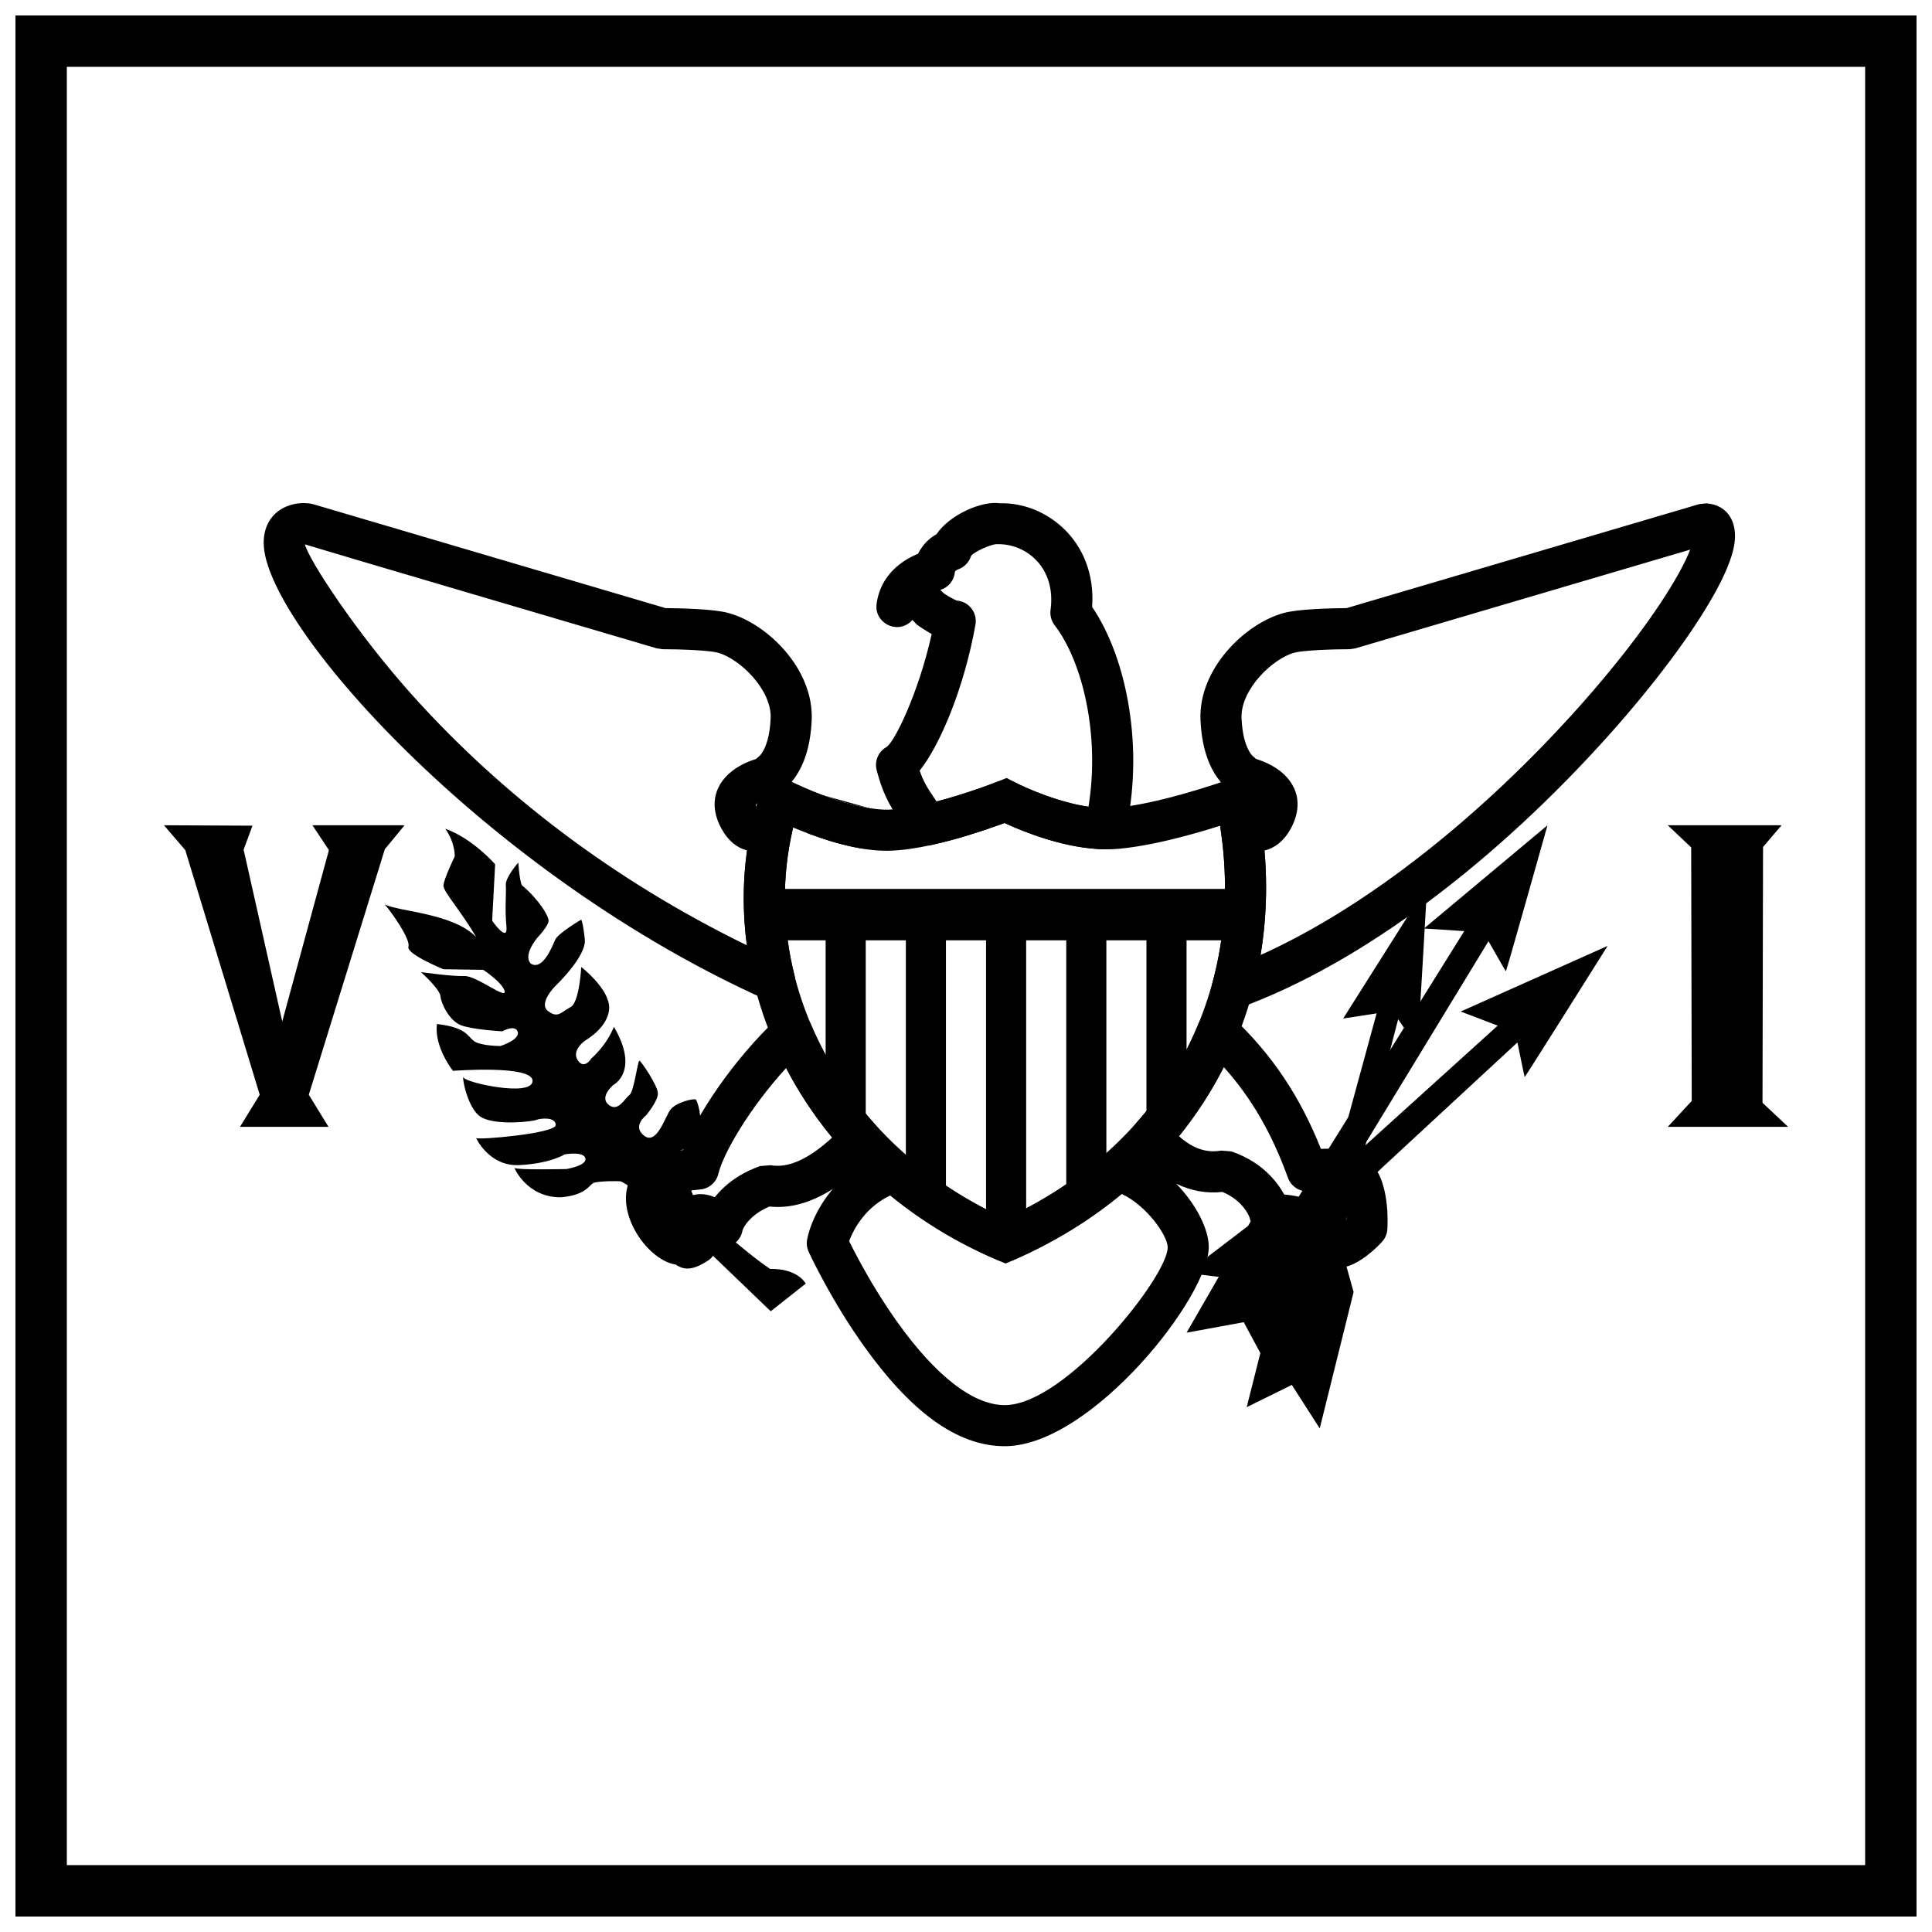
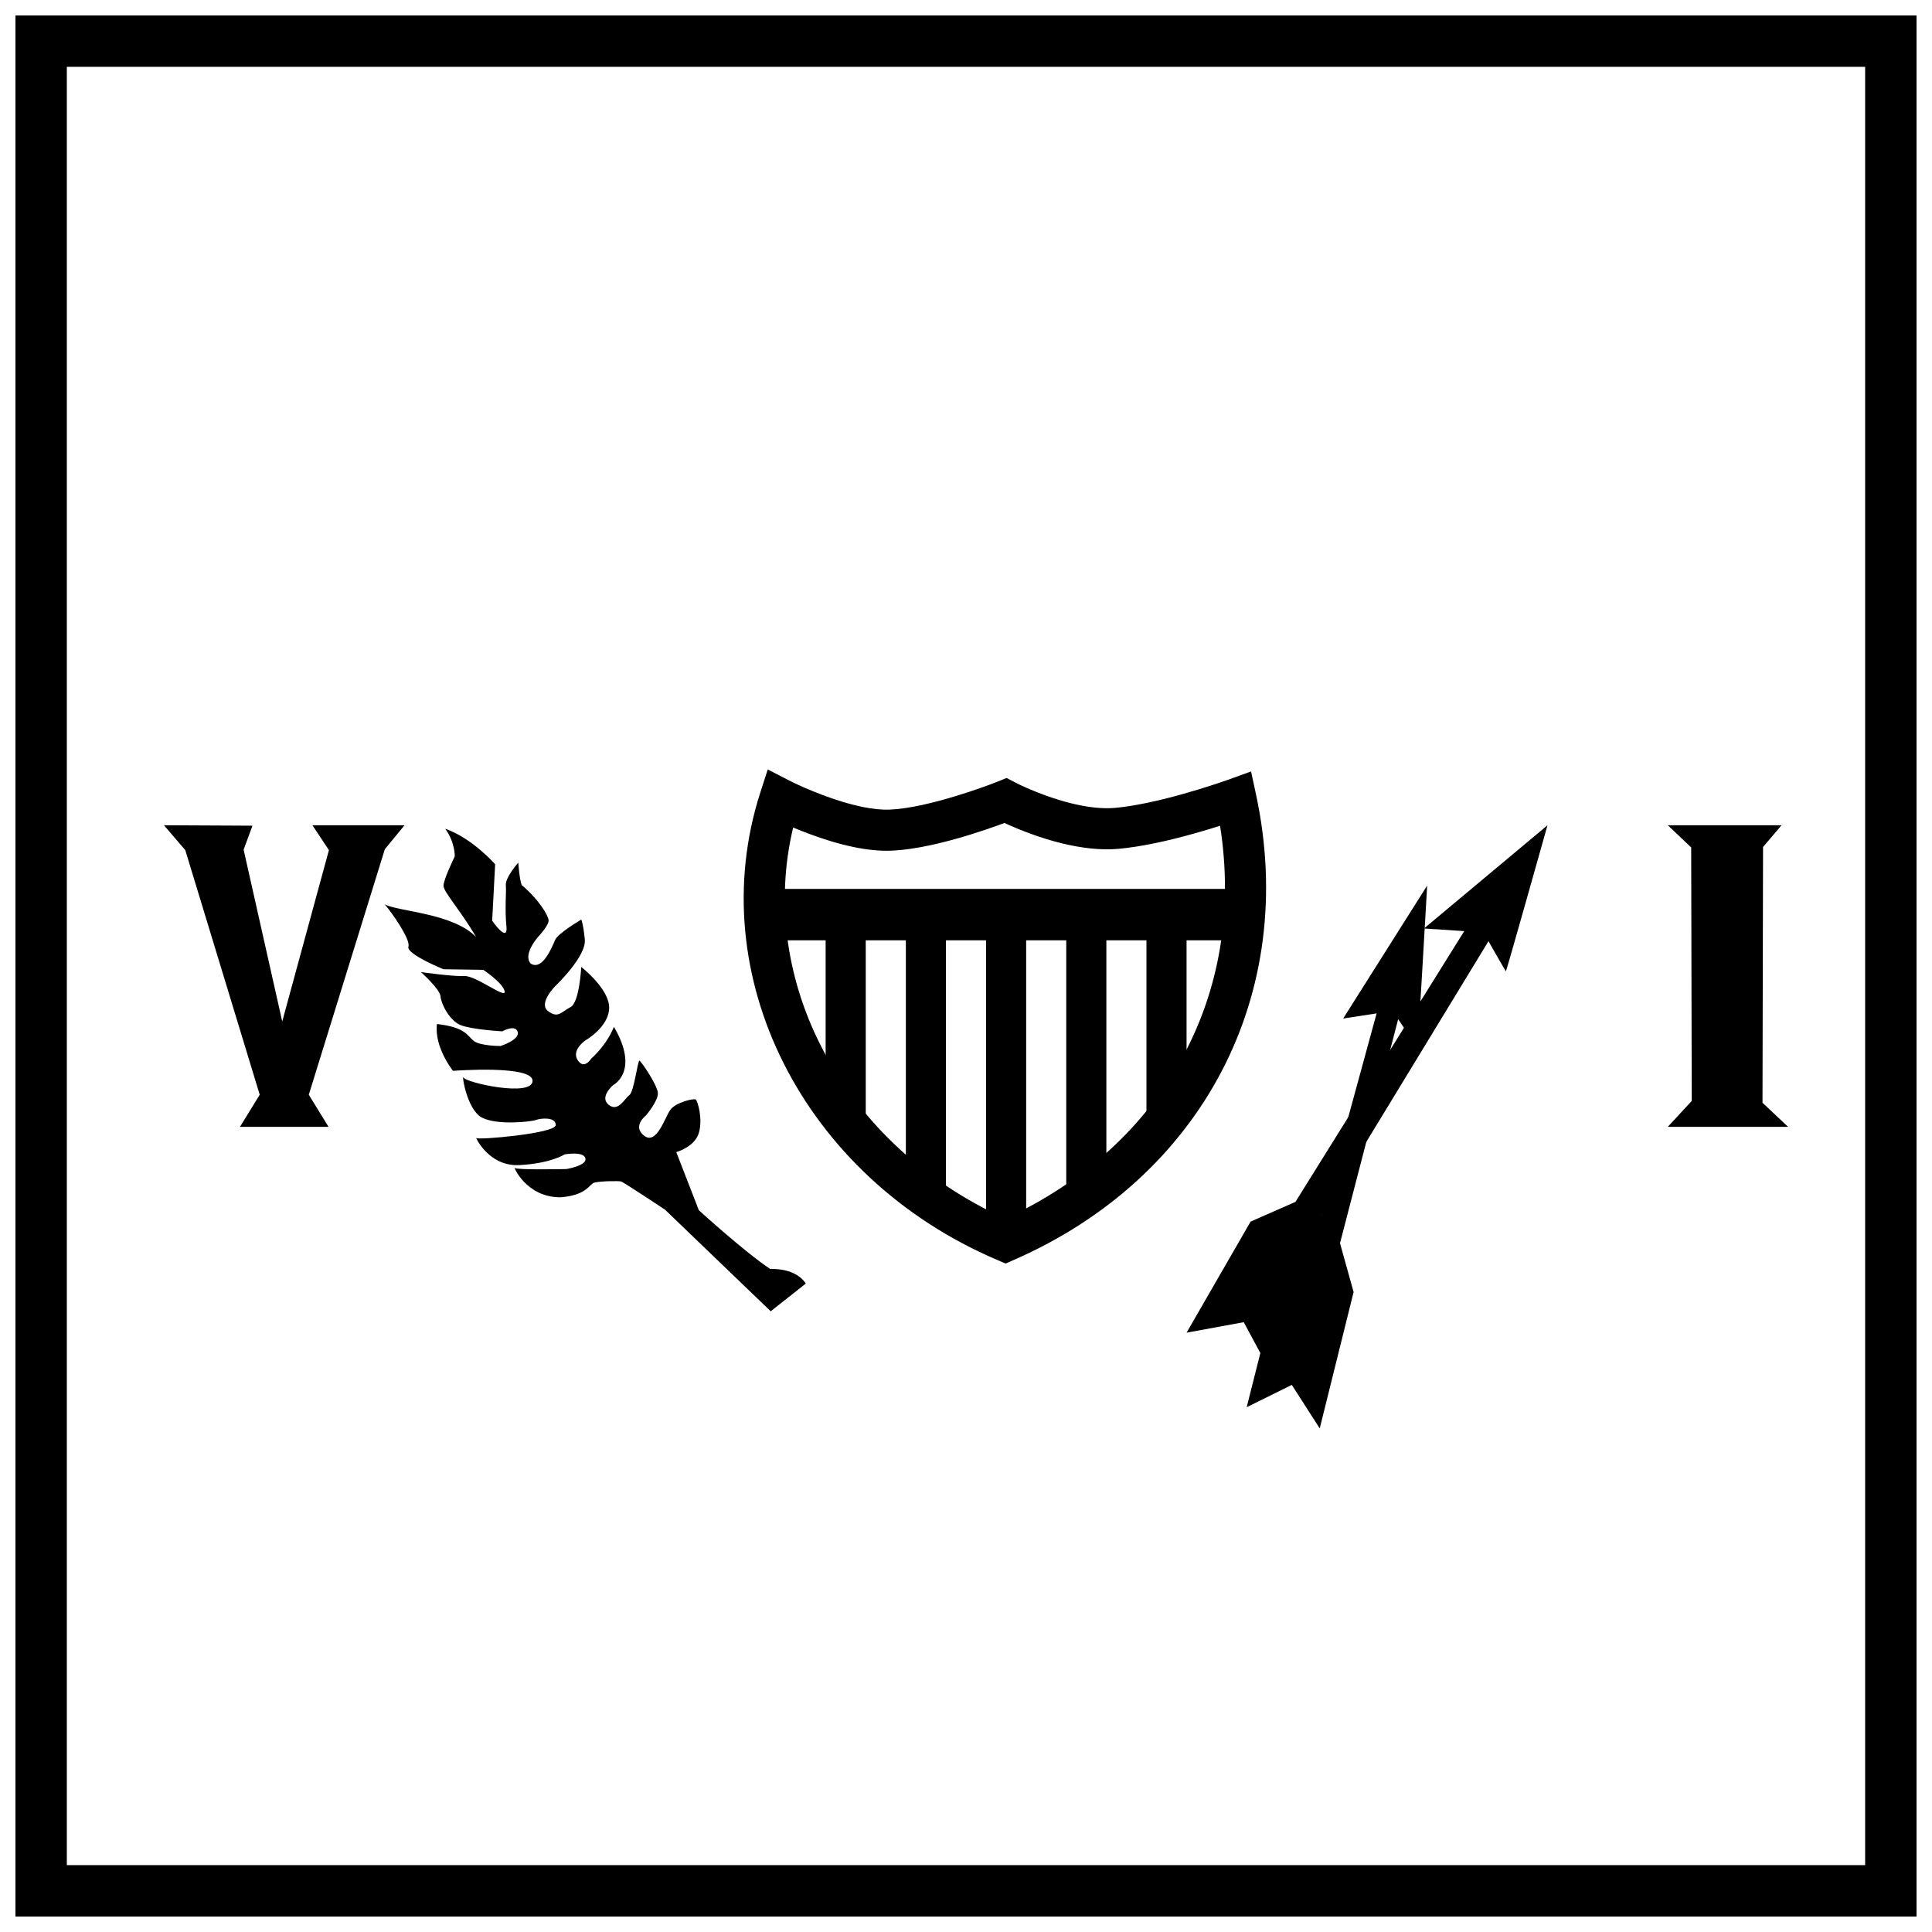
<svg xmlns="http://www.w3.org/2000/svg" width="800px" height="800px" version="1.1" viewBox="144 144 512 512">
  <defs>
    <clipPath id="a">
      <path d="m148.09 148.09h503.81v503.81h-503.81z" />
    </clipPath>
  </defs>
  <g clip-path="url(#a)">
    <path d="m161.71 161.71v476.57h476.57v-476.57zm490.19-13.617v503.81h-503.81v-503.81z" />
  </g>
  <path d="m348.09 480.28c-6.926-4.633-18.887-15.555-18.887-15.555l-5.981-15.402s4.879-1.348 5.981-5.086c1.102-3.738-0.316-8.375-0.789-8.824-0.473-0.449-5.348 0.746-6.766 2.691-1.418 1.945-3.621 9.422-6.926 6.883-3.305-2.543 0.473-5.387 0.473-5.387s3.305-3.887 3.148-5.981c-0.16-2.094-4.406-8.375-4.879-8.527-0.473-0.148-1.418 8.227-2.676 9.125-1.262 0.898-2.992 4.637-5.512 2.543-2.516-2.094 1.262-5.234 1.262-5.234s7.082-3.59 0.156-15.406c-2.047 5.086-5.981 8.375-5.981 8.375s-1.891 3.141-3.621 0.449c-1.73-2.691 2.047-5.234 2.047-5.234s6.137-3.441 6.297-8.527c0.156-5.082-7.398-10.918-7.398-10.918s-0.473 9.426-2.832 10.621c-2.363 1.195-3.305 3.141-5.981 1.047s2.047-6.731 2.047-6.731 8.184-7.777 7.711-12.266c-0.473-4.484-0.945-5.234-0.945-5.234s-6.137 3.59-6.926 5.383c-0.785 1.797-3.305 8.227-6.453 6.285-2.203-2.394 1.891-7.031 1.891-7.031s2.988-3.141 2.832-4.488c-0.156-1.344-2.516-5.383-7.082-9.27-0.629-1.199-0.945-5.984-0.945-5.984s-3.461 3.887-3.305 5.984c0.16 2.094-0.312 6.281 0.16 10.918 0.469 4.633-3.781-1.496-3.781-1.496l0.789-14.957s-5.981-6.883-13.223-9.422c2.676 3.738 2.519 7.328 2.519 7.328s-2.988 6.133-2.988 7.777c0 1.645 4.562 6.566 8.656 13.609-6.141-6.391-20.621-6.731-24.238-8.676 1.73 1.945 6.926 9.273 6.293 11.219-0.629 1.945 9.289 5.981 9.289 5.981l10.543 0.152s5.195 3.438 5.668 5.68c0.473 2.246-7.555-4.188-10.703-4.035-3.148 0.148-11.488-1.047-11.488-1.047s5.035 4.488 5.191 6.43c0.156 1.945 2.359 6.434 5.352 7.629 2.992 1.195 11.016 1.645 11.016 1.645s3.465-1.945 4.094 0.148-4.562 3.742-4.562 3.742-5.352 0-7.082-1.348c-1.734-1.348-2.047-3.59-9.758-4.488-0.789 6.133 4.246 12.414 4.246 12.414s21.25-1.645 21.09 2.695c-0.156 4.336-17.625 0.445-18.254-0.898-0.633-1.348 0.785 8.523 4.879 10.617 4.09 2.094 13.219 1.047 14.32 0.598 1.102-0.449 5.195-0.895 5.195 1.348s-20.777 4.039-21.09 3.441c-0.316-0.602 3.148 7.625 11.488 7.176 8.344-0.445 11.961-2.84 11.961-2.84s5.039-0.898 5.508 1.047c0.473 1.945-5.035 2.84-5.035 2.84s-13.223 0.301-13.691-0.297c-0.473-0.598 2.988 7.926 12.273 7.777 6.926-0.598 7.398-3.441 8.816-3.891 2.047-0.445 6.453-0.445 7.082-0.297 0.629 0.148 11.648 7.477 11.648 7.477l28.012 26.922 9.285-7.328s-2.043-4.039-9.441-3.891z" />
  <path d="m519.64 421.62c-0.117-0.102-5.113-7.519-5.113-7.519l-15.414 59.355 3.606 12.945-8.977 36.145-7.398-11.531-11.957 5.906 9.598-38.066 8.867-7.828 15.965-58.469-8.863 1.359 22.258-35.23s-2.453 43.031-2.57 42.934z" />
-   <path d="m548.05 429.41c-0.078-0.148-1.918-9.152-1.918-9.152l-35.996 33.312-38.434 37.004-0.105-7.621-13.152-1.621 17.395-13.277 8.91-1.465 56.152-50.785-9.801-3.738 38.934-17.398s-21.906 34.891-21.984 34.742z" />
  <path d="m543.07 401.42c-0.121-0.113-4.606-7.996-4.606-7.996l-44.25 72.684 1.816 12.637-15.879 27.82-6.547-12.172-15.152 2.781 16.973-29.445 11.879-5.215 44.734-71.758-10.668-0.695 32.73-27.355s-10.91 38.832-11.031 38.715z" />
-   <path d="m412.65 477.9c-1.375 0.598-2.934 0.605-4.316 0.02-10.434-4.445-19.977-10.215-28.414-17.117-2.945 1.418-5.328 3.363-7.238 5.734-1.867 2.316-3.031 4.633-3.644 6.398 0.699 1.414 1.656 3.281 2.856 5.481 2.984 5.484 6.344 10.965 9.984 16.055 9.934 13.891 19.965 22.008 28.555 21.895 16.184-0.215 43.27-34.418 43.016-41.871-0.109-3.273-5.723-11.09-12.18-14.086-8.438 6.992-18.043 12.871-28.617 17.492zm23.867-27.758c1.34-1.176 3.176-1.621 4.906-1.191 12.309 3.055 22.625 16.773 22.91 25.172 0.449 13.152-30.977 52.832-53.758 53.133-13.285 0.176-25.707-9.875-37.559-26.445-3.926-5.488-7.512-11.336-10.691-17.188-1.914-3.516-3.277-6.266-4.019-7.887-0.477-1.035-0.613-2.195-0.395-3.312 0.66-3.387 2.527-8.059 6.289-12.727 3.738-4.633 8.707-8.227 14.996-10.332 1.828-0.613 3.848-0.215 5.301 1.051 7.629 6.629 16.34 12.199 25.945 16.535 9.723-4.484 18.477-10.137 26.074-16.809zm-84.191-23.102c-9.719 10.652-16.656 22.598-17.949 28.023-0.543 2.277-2.484 3.957-4.82 4.164-5.262 0.465-8.531 1.504-8.832 2.246-0.375 1.074 0.035 2.5 1.27 4.051 0.809-2.047 2.453-3.711 5.023-4.598 2.09-0.758 4.148-0.543 6.16 0.246 0.086 0.035 0.168 0.066 0.254 0.102 0.711-0.898 1.547-1.801 2.516-2.691 2.504-2.305 5.652-4.195 9.469-5.559l2.816-0.23c4.481 0.82 9.922-1.449 16.293-7.324-4.738-5.758-8.828-11.938-12.199-18.43zm-2.137-13.355c2.762-2.598 7.266-1.648 8.746 1.844 4.062 9.59 9.824 18.578 17.059 26.562 1.902 2.102 1.879 5.309-0.059 7.379-9.582 10.238-18.914 15.23-28.039 14.273-1.887 0.801-3.391 1.77-4.578 2.859-1.746 1.605-2.461 3.039-2.578 3.633-0.66 3.258-3.898 4.957-6.762 4.188-0.238 1.465-1.07 2.828-2.422 3.699-3.273 2.106-5.863 2.84-8.48 1.004-7.168-1.078-15.59-12.75-12.559-21.449 1.566-3.945 4.922-6.348 9.367-7.758 1.664-0.527 3.273-0.879 5.113-1.141 3.602-9.195 13.062-23.691 25.191-35.094zm-8.207-44.309c-2.621-0.672-4.977-2.492-6.731-5.672-3.981-7.199-1.238-13.32 4.828-16.746 1.129-0.637 2.281-1.137 3.473-1.555 1.648-0.559 0.746-0.168-0.043 0.336 0.285-0.133 1.773-1.285 2.234-1.926 1.336-1.871 2.293-4.898 2.488-9.48 0.324-7.555-8.191-15.781-14.008-17.367-0.977-0.266-3.262-0.52-6.227-0.684-3.141-0.176-6.312-0.234-8.395-0.234l-1.539-0.223-47.094-13.887c-35.125-10.359-35.316-10.414-46.148-13.668 0.715 3.535 13.32 23.203 28.965 40.531 23.047 25.516 52.422 48.273 88.164 65.73-1.125-8.387-1.125-16.84 0.031-25.156zm1.57-23.973c0.012-0.004 0.027-0.008 0.039-0.012 1.438-0.504 1.852-0.668 1.742-0.613zm1.887 11.043c-1.367 0.77-1.348 0.73-0.652 1.992 0.285 0.516-0.164 0.48 1.105-0.293 4.117-2.5 9.211 1.18 8.137 5.871-2.891 12.633-2.672 25.812 0.57 38.641 1.117 4.414-3.352 8.168-7.504 6.309-72.727-32.566-131.25-97.367-133.16-119.97-0.469-5.559 2.266-9.566 6.715-11.051 1.75-0.582 3.438-0.699 4.981-0.57 0.367 0.031 0.367 0.031 1.324 0.227l93.441 27.555c2.215 0.012 5.199 0.082 8.207 0.25 3.707 0.207 6.531 0.52 8.477 1.051 10.188 2.769 22.613 14.777 22.031 28.34-0.281 6.606-1.883 11.676-4.512 15.355-1.117 1.555-2.352 2.773-3.652 3.703-1.129 0.809-1.023 0.75-0.246-0.117-1.035 1.156-4.949 2.523-5.266 2.707zm13.887 8.836c3.832 1.043 7.941 2.188 12.238 3.418l1.496-5.234 0.914-5.371c-3.461-0.59-7.316-1.695-11.336-3.176l-1.883 5.109zm2.859-10.512c3.875 1.055 8.031 2.215 12.375 3.457 6.609 1.895 4.363 11.762-2.414 10.605-4.199-0.715-8.672-1.996-13.273-3.695-6.523-2.402-3.394-12.188 3.312-10.367zm35.387 0.109c4.644-1.422 8.555-2.844 10.867-3.773 1.48-0.594 3.148-0.508 4.559 0.23 1.582 0.828 4.434 2.133 8.035 3.441 3.941 1.43 7.82 2.484 11.426 3.016 3.07-18.746-1.465-38.332-8.977-48.113-0.883-1.152-1.27-2.609-1.074-4.047 1.52-11.273-6.531-17.559-13.973-17.418-1.52-0.215-6.824 2.266-7.117 3.184-0.52 1.617-1.762 2.898-3.363 3.469-0.422 0.148-0.625 0.301-0.754 0.48-0.113 0.148-0.152 0.301-0.141 0.09-0.137 2.301-1.699 4.246-3.867 4.898 0.309 0.281 0.582 0.559 0.824 0.832 0.441 0.297 1.008 0.66 1.621 1.016 0.414 0.242 0.805 0.453 1.156 0.625 0.496 0.238 0.824 0.348 0.621 0.34 3.277 0.16 5.668 3.164 5.09 6.394-2.969 16.672-9.359 31.883-14.785 38.688 0.875 2.562 1.91 4.406 3.672 6.973 0.316 0.465 0.586 0.855 0.82 1.199 1.738-0.453 3.531-0.961 5.359-1.523zm11.512 7.629c-2.613 0.949-5.418 1.898-8.32 2.789-3.356 1.027-6.621 1.906-9.734 2.59l-0.129 0.027c-2.293 0.504-4.652-0.523-5.848-2.543-0.676-1.141-0.633-1.078-2.641-4.004-3.019-4.398-4.621-7.644-6.09-13.277-0.617-2.383 0.438-4.887 2.574-6.106 2.106-1.199 8.543-14.336 12.008-29.965-0.246-0.133-0.496-0.273-0.746-0.422-1.281-0.746-2.371-1.477-3.094-2l-1.285-1.32c-0.156-0.082 0.223-0.066-0.531 0.578-3.809 3.273-9.641 0.078-8.938-4.894 0.703-4.961 3.414-8.719 7.301-11.273 1.262-0.828 2.508-1.461 3.676-1.93 0.301-0.613 0.676-1.234 1.133-1.855 0.98-1.34 2.242-2.473 3.769-3.336 3.566-5.281 12.18-8.926 16.855-8.188 12-0.355 25.586 9.859 24.387 27.473 9.27 13.609 13.926 37.816 8.723 60.016-0.582 2.496-2.828 4.246-5.391 4.203-1.227-0.02-2.484-0.098-3.762-0.23-5.062-0.527-10.359-1.891-15.688-3.824-2.809-1.02-5.231-2.043-7.113-2.918-0.344 0.125-0.719 0.266-1.117 0.41zm68.984 34.574c28.355-12.742 58.605-36.957 84.141-65.488 11.602-12.961 21.082-25.676 26.461-35.262 1.445-2.578 2.539-4.84 3.258-6.676l-88.734 26.168-1.543 0.223c-2.082 0-5.254 0.059-8.391 0.234-2.965 0.164-5.25 0.418-6.227 0.684-5.816 1.586-14.332 9.812-14.008 17.367 0.195 4.582 1.148 7.609 2.484 9.48 0.461 0.641 1.949 1.793 2.719 2.359-1.934-1.359-3.731-1.891-0.566-0.781 1.207 0.418 2.371 0.922 3.512 1.566 6.066 3.426 8.809 9.547 4.832 16.746-1.781 3.223-4.203 5.055-6.902 5.695 0.82 9.426 0.465 18.699-1.035 27.684zm116.23-119.48 1.965-0.207c5.848 0.457 8.27 5.289 7.344 10.926-0.578 3.543-2.441 8.008-5.434 13.344-5.812 10.352-15.75 23.684-27.844 37.195-29.477 32.93-65.027 60.352-97.938 72.281-4.156 1.508-8.277-2.297-7.109-6.559 3.535-12.891 4.309-26.66 2.199-40.781-0.672-4.496 4.133-7.789 8.082-5.539 1.113 0.637 0.621 0.695 0.91 0.176 0.695-1.262 0.711-1.223-0.652-1.992-0.32-0.184-4.246-1.555-5.262-2.699 0.77 0.859 0.879 0.922-0.25 0.109-1.301-0.93-2.539-2.148-3.652-3.703-2.633-3.68-4.231-8.75-4.516-15.355-0.578-13.562 11.844-25.57 22.035-28.34 1.945-0.531 4.766-0.844 8.477-1.051 3.008-0.168 5.988-0.238 8.207-0.25zm-137.86 167.5c3.723 3.332 7.379 4.492 11.18 3.816l2.738 0.219c4.211 1.461 7.633 3.664 10.285 6.426 1.621 1.684 2.824 3.394 3.688 5.008 2.356 0.16 4.836 0.672 7.297 1.691 3.109 1.281 5.789 3.258 7.852 5.957 0.176-0.133 0.359-0.277 0.547-0.426 0.285-0.234 0.555-0.469 0.809-0.691-0.02-1.449-0.137-2.988-0.398-4.414-0.168-0.934-0.391-1.742-0.652-2.375-0.336-0.824-3.086-1.391-8.594-0.637-2.543 0.352-4.981-1.121-5.859-3.531-4.293-11.805-9.57-21.031-17.012-29.348-3.289 6.477-7.262 12.602-11.879 18.305zm-11.504 3.672c-1.719-2.074-1.664-5.09 0.125-7.098 7.035-7.898 12.617-16.793 16.578-26.418 1.453-3.531 5.992-4.508 8.773-1.891 10.688 10.066 18.016 21.023 23.648 35.098 7.766-0.387 13.301 1.602 15.805 7.719 0.57 1.395 0.988 2.914 1.289 4.547 0.527 2.887 0.645 5.812 0.543 8.398-0.023 0.508-0.023 0.508-0.035 0.68-0.086 1.215-0.578 2.367-1.395 3.269-0.758 0.836-1.926 1.988-3.371 3.164-1.32 1.074-2.648 1.969-4.012 2.633-3.019 1.461-6.125 1.777-9.008-0.023-0.906-0.566-1.629-1.387-2.07-2.359-0.941-2.055-2.379-3.356-4.336-4.164-1.941-0.801-4.137-1.016-5.93-0.883-0.23 0.023-0.23 0.023-0.168 0.016-2.844 0.387-5.504-1.5-6.074-4.312-0.152-0.746-0.883-2.348-2.508-4.035-1.242-1.293-2.828-2.394-4.848-3.242-8.477 0.922-16.277-2.973-23.008-11.098z" />
  <path d="m409.08 362.51c-2.613 0.949-5.418 1.898-8.32 2.789-3.356 1.027-6.621 1.906-9.734 2.59-4.012 0.883-7.656 1.422-10.879 1.547-3.035 0.117-6.336-0.223-9.879-0.953-3.82-0.789-7.828-2.004-11.906-3.531-1.488-0.559-2.887-1.117-4.168-1.652-9.707 40.527 13.168 84.207 56.246 103.65 41.945-19.332 63.949-59.426 56.887-104.11-2.258 0.719-4.613 1.426-7.023 2.098-3.484 0.973-6.875 1.816-10.102 2.488-3.527 0.734-6.785 1.25-9.734 1.516-2.375 0.215-4.871 0.172-7.469-0.102-5.062-0.527-10.359-1.891-15.688-3.824-2.809-1.02-5.231-2.043-7.113-2.918-0.344 0.125-0.719 0.266-1.117 0.41zm-20.395-5.258c2.801-0.617 5.793-1.422 8.883-2.371 4.644-1.422 8.555-2.844 10.867-3.773l2.332-0.938 2.227 1.168c1.582 0.828 4.434 2.133 8.035 3.441 4.559 1.652 9.027 2.805 13.098 3.231 1.934 0.199 3.731 0.23 5.367 0.086 2.488-0.223 5.344-0.676 8.484-1.332 2.973-0.617 6.129-1.402 9.395-2.316 3.051-0.852 6.023-1.766 8.793-2.68 1.656-0.547 2.863-0.965 3.508-1.199l5.871-2.129 1.312 6.106c11.371 52.957-14.27 101.54-64.211 123.36l-2.152 0.941-2.164-0.922c-51.656-22.004-78.398-75.59-62.84-123.9l1.969-6.113 5.707 2.941c1.848 0.949 5.07 2.426 9.016 3.902 3.59 1.348 7.07 2.402 10.281 3.066 2.742 0.562 5.195 0.816 7.258 0.738 2.5-0.098 5.535-0.547 8.965-1.301z" />
  <path d="m346.55 393.19v-13.617h125.04v13.617z" />
  <path d="m373.43 447.34c-3.953-4.188-7.504-8.637-10.629-13.293v-50.031h10.629zm21.254 17.352c-3.738-2.336-7.285-4.859-10.625-7.547v-73.129h10.625zm21.258 5.664c-1.789 0.887-3.613 1.738-5.473 2.551-1.75-0.746-3.469-1.527-5.156-2.344v-86.547h10.629zm21.254-13.652c-3.344 2.731-6.891 5.289-10.629 7.664v-80.352h10.629zm21.254-23.66c-3.113 4.828-6.664 9.402-10.629 13.684v-62.711h10.629z" />
  <path d="m187.45 362.7 23.457 0.117-2.344 6.352 10.234 45.535 12.371-45.414-4.371-6.59h24.418l-5.227 6.348-20.152 65.066 5.223 8.508h-23.457l5.227-8.508-19.727-64.824z" />
  <path d="m585.98 362.7h30.152l-4.906 5.758-0.145 67.789 6.781 6.375h-31.883l6.348-6.863-0.145-67.176z" />
</svg>